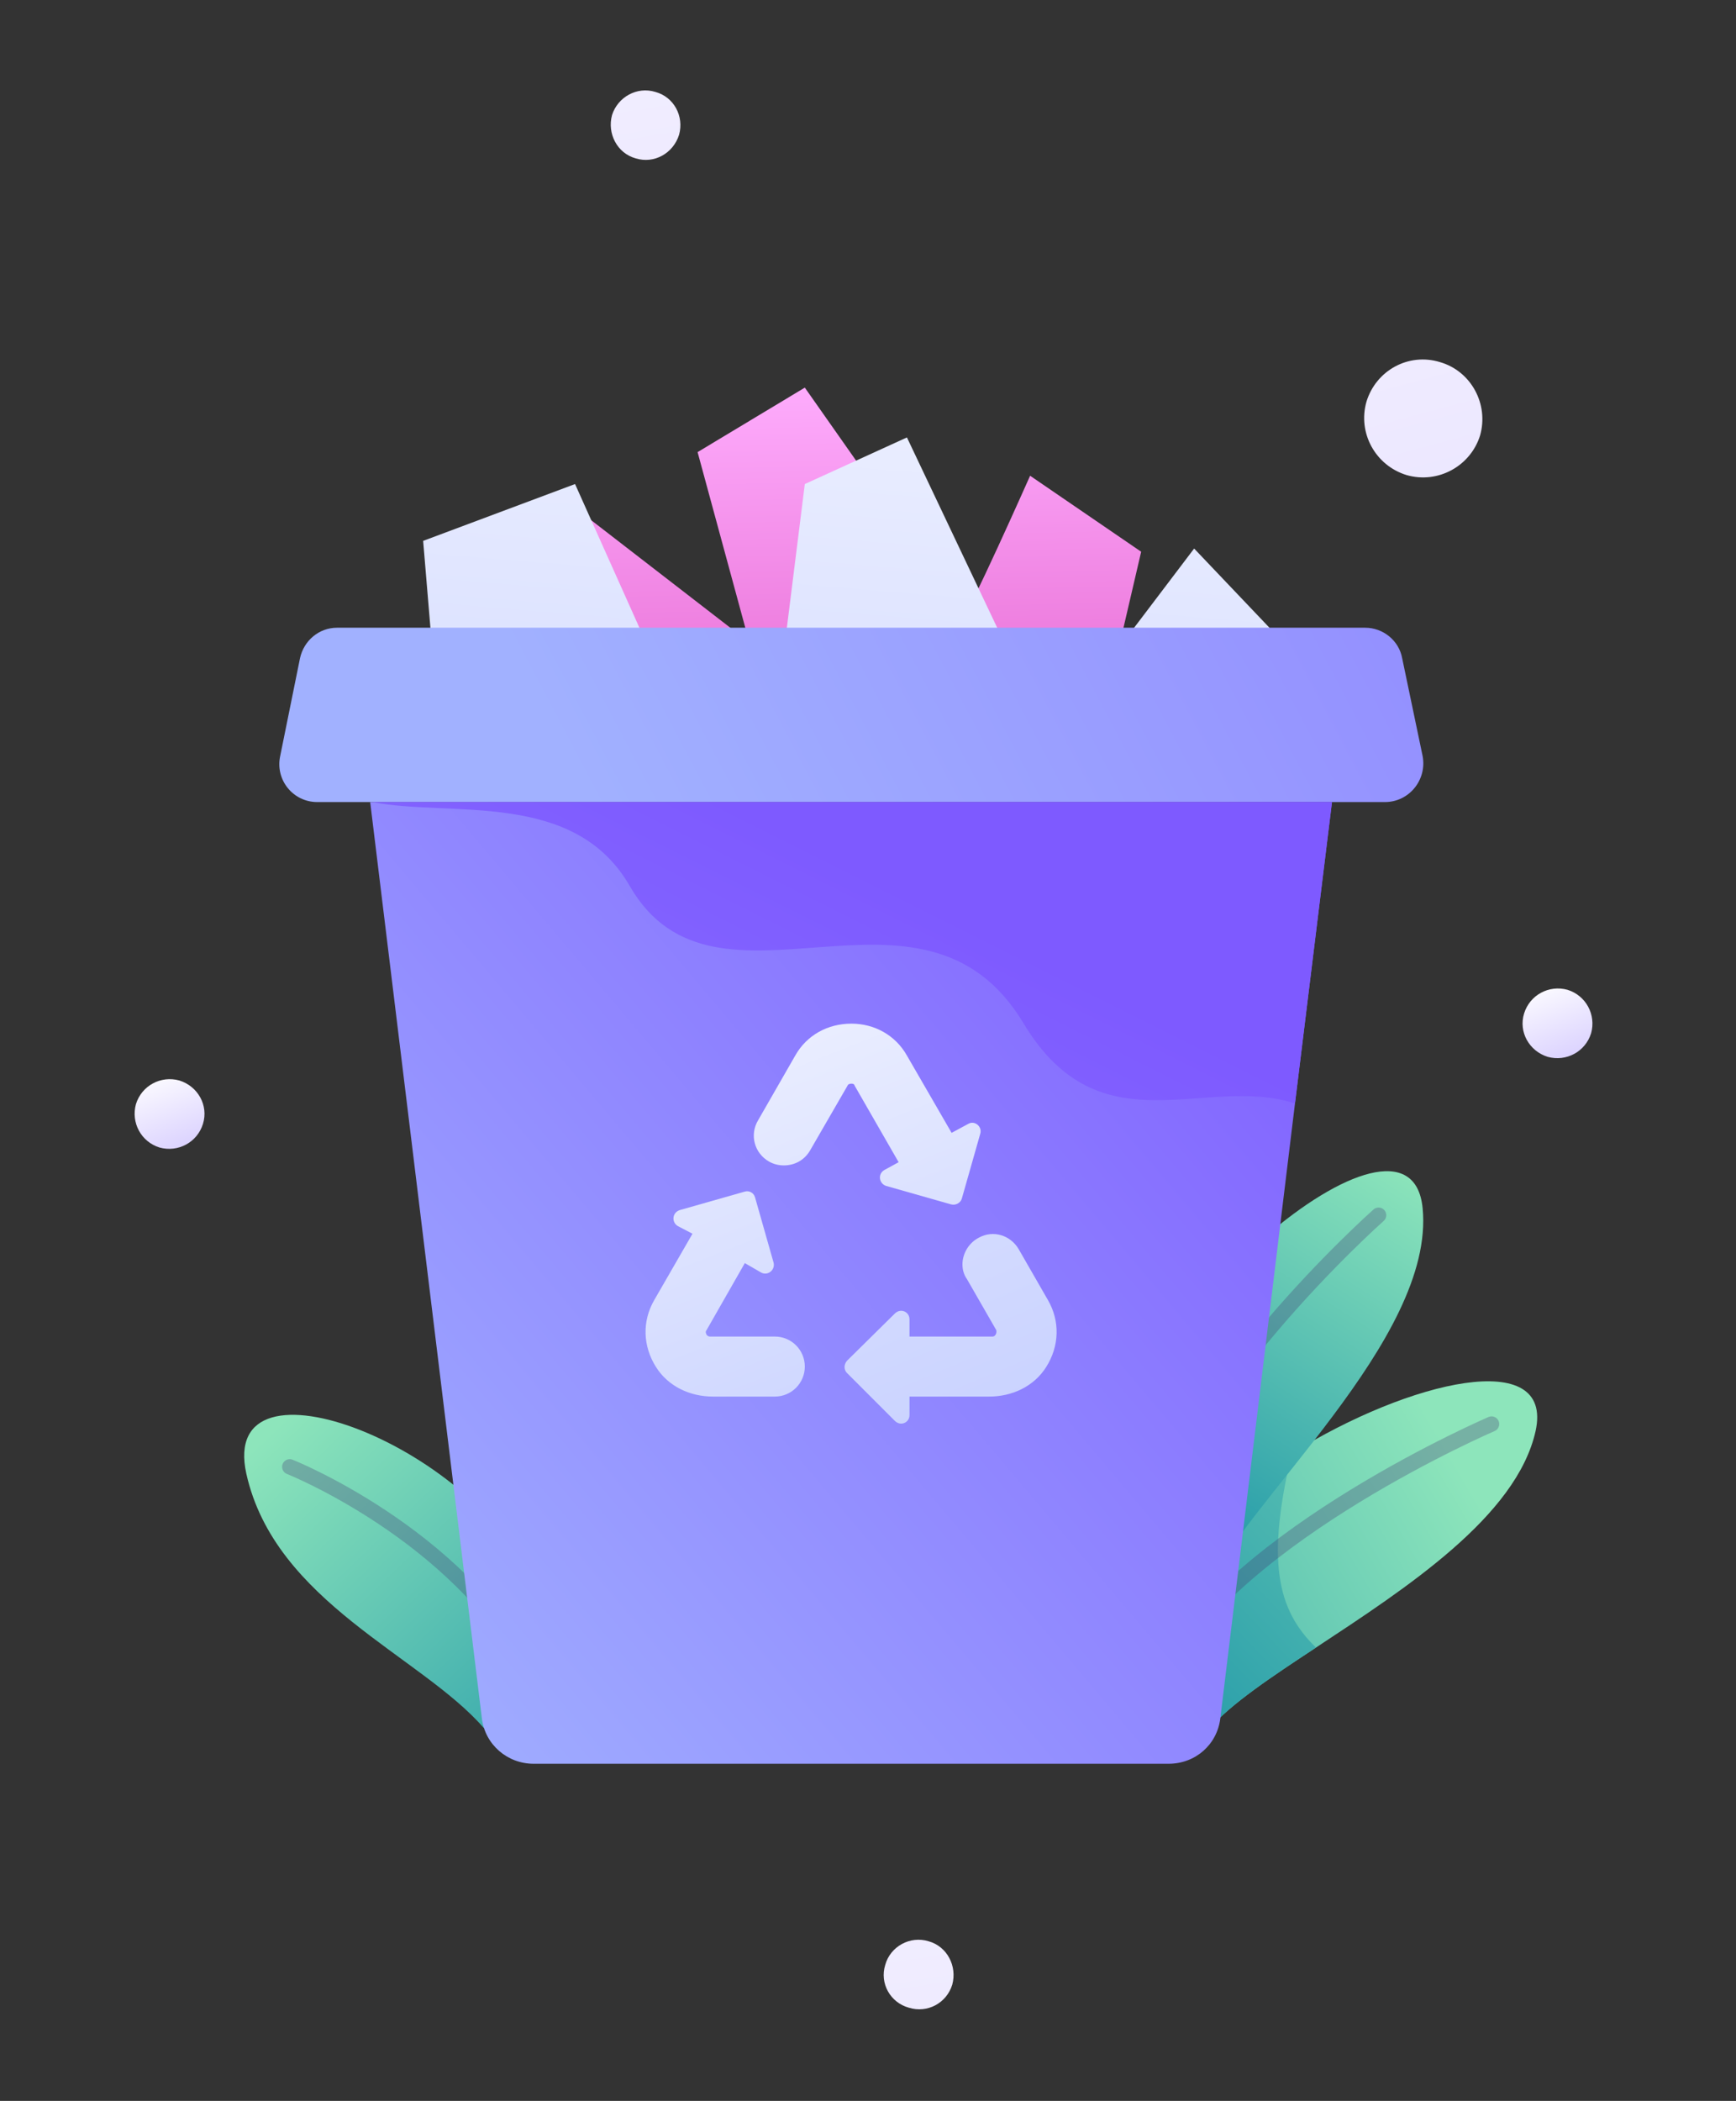
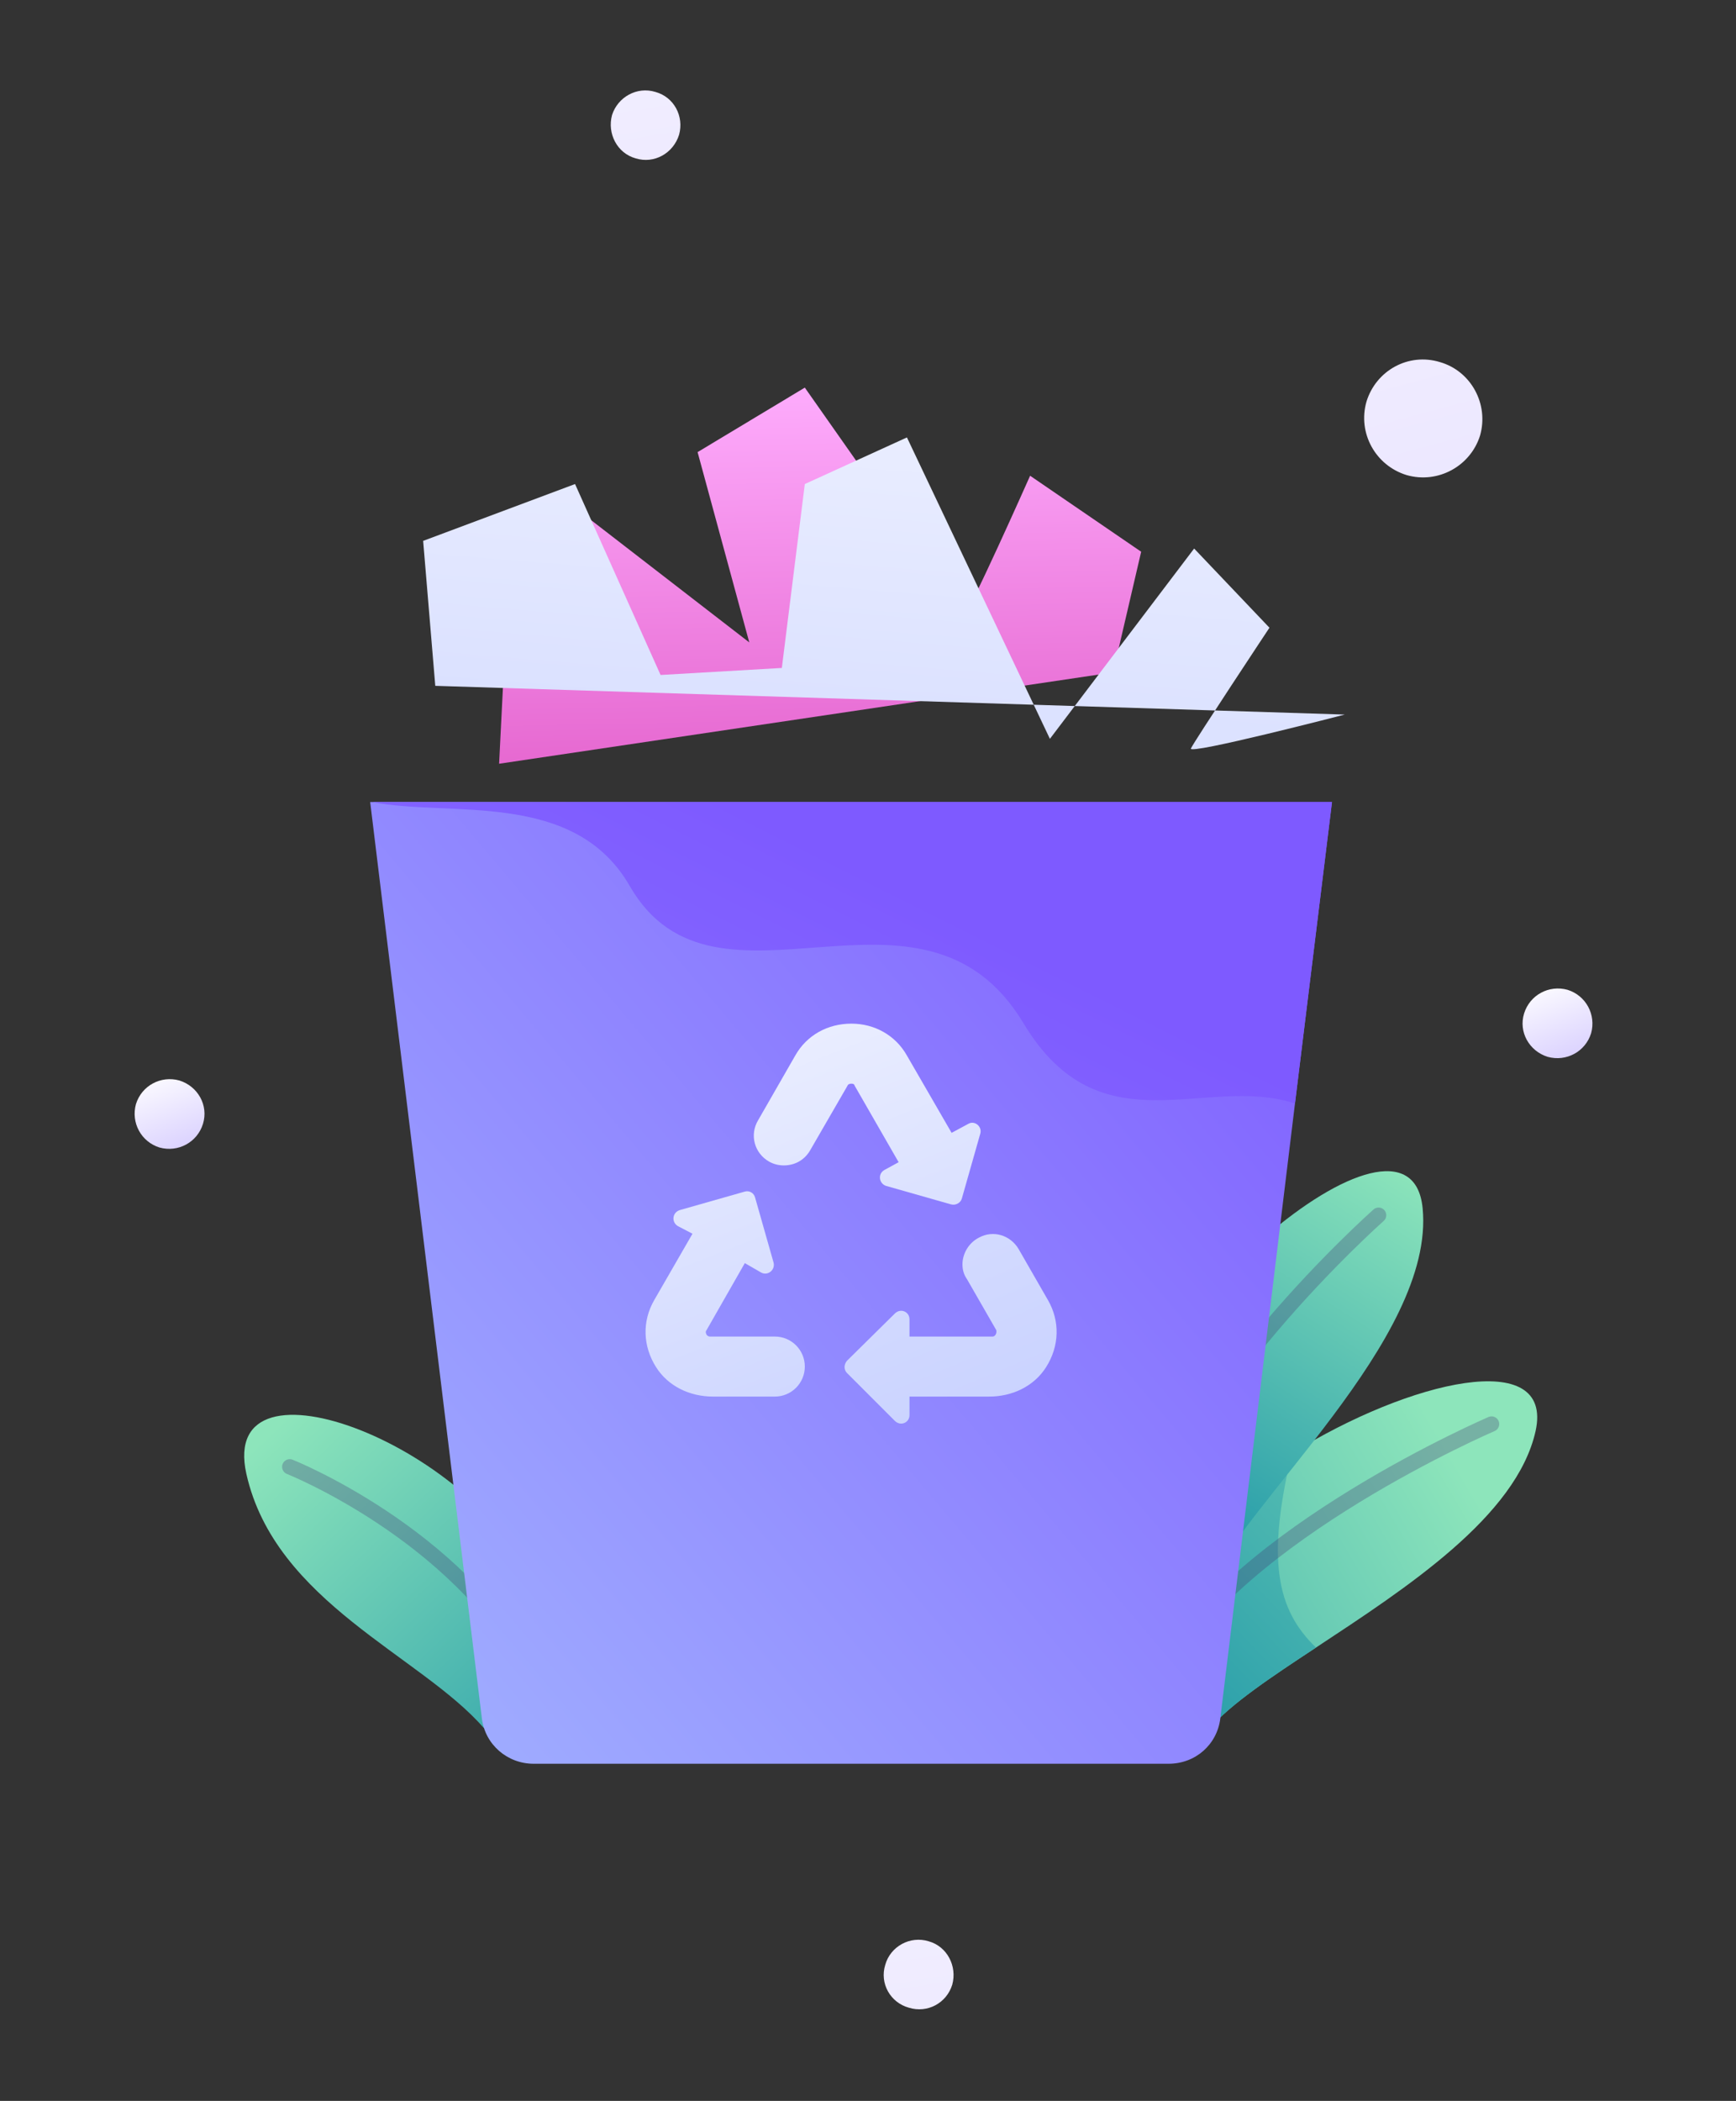
<svg xmlns="http://www.w3.org/2000/svg" version="1.2" viewBox="0 0 272 329" width="272" height="329">
  <rect x="0" y="0" width="272" height="329" fill="#333333" stroke="none" />
  <title>6528750_3331910-ai</title>
  <defs>
    <linearGradient id="g1" x2="1" gradientUnits="userSpaceOnUse" gradientTransform="matrix(5.722,14.22,-14.22,5.722,248.276,150.287)">
      <stop offset="0" stop-color="#ffffff" />
      <stop offset=".994" stop-color="#d6ccff" />
    </linearGradient>
    <linearGradient id="g2" x2="1" gradientUnits="userSpaceOnUse" gradientTransform="matrix(35.296,218.192,-218.19,35.295,94.204,-62.588)">
      <stop offset="0" stop-color="#ffffff" />
      <stop offset=".994" stop-color="#d6ccff" />
    </linearGradient>
    <linearGradient id="g3" x2="1" gradientUnits="userSpaceOnUse" gradientTransform="matrix(35.295,218.19,-218.19,35.295,136.972,227.041)">
      <stop offset="0" stop-color="#ffffff" />
      <stop offset=".994" stop-color="#d6ccff" />
    </linearGradient>
    <linearGradient id="g4" x2="1" gradientUnits="userSpaceOnUse" gradientTransform="matrix(5.722,14.22,-14.22,5.722,30.822,164.49)">
      <stop offset="0" stop-color="#ffffff" />
      <stop offset=".994" stop-color="#d6ccff" />
    </linearGradient>
    <linearGradient id="g5" x2="1" gradientUnits="userSpaceOnUse" gradientTransform="matrix(74.099,257.614,-257.614,74.099,202.703,-46.362)">
      <stop offset="0" stop-color="#ffffff" />
      <stop offset=".994" stop-color="#d6ccff" />
    </linearGradient>
    <linearGradient id="g6" x2="1" gradientUnits="userSpaceOnUse" gradientTransform="matrix(71.65,73.821,-34.395,33.383,66.878,200.478)">
      <stop offset="0" stop-color="#8de5bb" />
      <stop offset="1" stop-color="#0584a4" />
    </linearGradient>
    <linearGradient id="g7" x2="1" gradientUnits="userSpaceOnUse" gradientTransform="matrix(-104.382,60.87,-26.879,-46.094,248.231,263.28)">
      <stop offset="0" stop-color="#8de5bb" />
      <stop offset="1" stop-color="#0584a4" />
    </linearGradient>
    <linearGradient id="g8" x2="1" gradientUnits="userSpaceOnUse" gradientTransform="matrix(-96.249,90.999,-61.651,-65.208,277.971,225.882)">
      <stop offset="0" stop-color="#8de5bb" />
      <stop offset="1" stop-color="#0584a4" />
    </linearGradient>
    <linearGradient id="g9" x2="1" gradientUnits="userSpaceOnUse" gradientTransform="matrix(-47.049,74.088,-29.278,-18.593,266.926,211.716)">
      <stop offset="0" stop-color="#8de5bb" />
      <stop offset="1" stop-color="#0584a4" />
    </linearGradient>
    <linearGradient id="g10" x2="1" gradientUnits="userSpaceOnUse" gradientTransform="matrix(1.782,74.264,-130.467,3.131,145.633,56.541)">
      <stop offset="0" stop-color="#ffb0ff" />
      <stop offset="1" stop-color="#e15ac7" />
    </linearGradient>
    <linearGradient id="g11" x2="1" gradientUnits="userSpaceOnUse" gradientTransform="matrix(29.883,-290.789,920.679,94.615,107.354,290.973)">
      <stop offset="0" stop-color="#a1b1ff" />
      <stop offset="1" stop-color="#ffffff" />
    </linearGradient>
    <linearGradient id="g12" x2="1" gradientUnits="userSpaceOnUse" gradientTransform="matrix(297.482,-158.365,99.067,186.093,88.932,120.85)">
      <stop offset="0" stop-color="#a1b1ff" />
      <stop offset="1" stop-color="#7e5aff" />
    </linearGradient>
    <linearGradient id="g13" x2="1" gradientUnits="userSpaceOnUse" gradientTransform="matrix(161.981,-137.298,138.716,163.654,-16.279,188.56)">
      <stop offset="0" stop-color="#a1b1ff" />
      <stop offset="1" stop-color="#7e5aff" />
    </linearGradient>
    <linearGradient id="g14" x2="1" gradientUnits="userSpaceOnUse" gradientTransform="matrix(-75.197,-186.487,189.108,-76.253,173.532,310.153)">
      <stop offset="0" stop-color="#a1b1ff" />
      <stop offset="1" stop-color="#ffffff" />
    </linearGradient>
    <linearGradient id="g15" x2="1" gradientUnits="userSpaceOnUse" gradientTransform="matrix(-102.167,-253.373,346.68,-139.791,182.265,338.373)">
      <stop offset="0" stop-color="#a1b1ff" />
      <stop offset="1" stop-color="#ffffff" />
    </linearGradient>
    <linearGradient id="g16" x2="1" gradientUnits="userSpaceOnUse" gradientTransform="matrix(-74.653,-185.139,137.487,-55.438,134.289,321.407)">
      <stop offset="0" stop-color="#a1b1ff" />
      <stop offset="1" stop-color="#ffffff" />
    </linearGradient>
    <linearGradient id="g17" x2="1" gradientUnits="userSpaceOnUse" gradientTransform="matrix(116.776,-236.988,536.94,264.579,6.85,367.576)">
      <stop offset="0" stop-color="#a1b1ff" />
      <stop offset="1" stop-color="#7e5aff" />
    </linearGradient>
  </defs>
  <style>
		.s0 { fill: url(#g1) } 
		.s1 { fill: url(#g2) } 
		.s2 { fill: url(#g3) } 
		.s3 { fill: url(#g4) } 
		.s4 { fill: url(#g5) } 
		.s5 { fill: url(#g6) } 
		.s6 { opacity: .3;fill: none;stroke: #40366f;stroke-linecap: round;stroke-linejoin: round;stroke-width: 2.4 } 
		.s7 { fill: url(#g7) } 
		.s8 { fill: url(#g8) } 
		.s9 { fill: url(#g9) } 
		.s10 { fill: url(#g10) } 
		.s11 { fill: url(#g11) } 
		.s12 { fill: url(#g12) } 
		.s13 { fill: url(#g13) } 
		.s14 { fill: url(#g14) } 
		.s15 { fill: url(#g15) } 
		.s16 { fill: url(#g16) } 
		.s17 { fill: url(#g17) } 
	</style>
  <g id="&lt;Group&gt;">
    <path id="&lt;Path&gt;" class="s0" d="m238.8 158.7c0.9-2.9 3.9-4.5 6.8-3.7 2.9 0.9 4.5 3.9 3.7 6.8-0.9 2.9-3.9 4.5-6.8 3.7-2.9-0.9-4.6-3.9-3.7-6.8z" />
    <path id="&lt;Path&gt;" class="s1" d="m95.9 18c0.9-2.8 3.9-4.5 6.8-3.6 2.9 0.8 4.5 3.8 3.7 6.7-0.9 2.9-3.9 4.6-6.8 3.7-2.9-0.8-4.5-3.9-3.7-6.8z" />
    <path id="&lt;Path&gt;" class="s2" d="m138.7 307.7c0.8-2.9 3.9-4.6 6.8-3.7 2.9 0.8 4.5 3.9 3.7 6.8-0.9 2.9-3.9 4.5-6.8 3.6-2.9-0.8-4.6-3.8-3.7-6.7z" />
    <path id="&lt;Path&gt;" class="s3" d="m21.3 172.9c0.9-2.9 3.9-4.5 6.8-3.7 2.9 0.9 4.6 3.9 3.7 6.8-0.9 2.9-3.9 4.5-6.8 3.7-2.9-0.9-4.5-3.9-3.7-6.8z" />
    <path id="&lt;Path&gt;" class="s4" d="m214.1 62.9c1.5-4.9 6.6-7.7 11.5-6.2 4.9 1.4 7.7 6.6 6.3 11.5-1.5 4.8-6.6 7.6-11.5 6.2-4.9-1.5-7.7-6.6-6.3-11.5z" />
    <g id="&lt;Group&gt;">
      <path id="&lt;Path&gt;" class="s5" d="m75.8 270.6c-9.8-11.3-32.7-19.7-37.2-39.8-4.5-20.2 36.9-4.2 45.6 18.4" />
      <path id="&lt;Path&gt;" class="s6" d="m45.4 229.7c0 0 26.1 10.4 37.7 32" />
    </g>
    <g id="&lt;Group&gt;">
      <path id="&lt;Path&gt;" class="s7" d="m240.6 224.1c-3 13.4-20.3 24.6-34.4 33.9-7 4.6-13.3 8.8-16.6 12.6l-8.4-21.4c3-7.8 11.5-15.6 21.2-21.6 18.5-11.5 41.1-16.7 38.2-3.5z" />
      <path id="&lt;Path&gt;" class="s8" d="m206.2 258c-7 4.6-13.3 8.8-16.6 12.6l-8.4-21.4c3-7.8 11.5-15.6 21.2-21.6-3.9 16.4-2.5 24.4 3.8 30.4z" />
      <path id="&lt;Path&gt;" class="s6" d="m233.7 223c0 0-39.8 17.1-51.4 38.7" />
    </g>
    <g id="&lt;Group&gt;">
      <path id="&lt;Path&gt;" class="s9" d="m188.9 249.2c5.8-13.7 36-39.5 34-60-2-20.5-47.4 18.1-48.6 42.4" />
      <path id="&lt;Path&gt;" class="s6" d="m216 190.3c0 0-32.4 28.7-36.8 52.7" />
    </g>
    <path id="&lt;Path&gt;" class="s10" d="m78.2 119.6l1.3-25.8 10.2-14.6 27.7 21.4-8.1-29.8 16.8-10.1c0 0 24.5 34.8 24.9 35.6 0.4 0.7 10.4-21.8 10.4-21.8l17.4 11.9-4.4 18.9" />
    <path id="&lt;Path&gt;" class="s11" d="m68.2 107.4l-1.9-22.7 23.8-8.9 13.4 29.9 19-1.1 3.6-28.8 16-7.3 22.4 47.2 22.6-29.8 11.8 12.4c0 0-11.8 17.8-12.3 18.9-0.6 1.1 24.1-5.3 24.1-5.3" />
-     <path id="&lt;Path&gt;" class="s12" d="m217 125.6h-167.3c-3.8 0-6.6-3.5-5.8-7.2l3.1-15.3c0.6-2.8 3-4.8 5.8-4.8h161.1c2.8 0 5.3 2 5.8 4.8l3.2 15.3c0.7 3.7-2.1 7.2-5.9 7.2z" />
    <path id="&lt;Path&gt;" class="s13" d="m208.7 125.6l-5.8 47.2-11.7 96.3c-0.5 4.1-3.9 7.1-8.1 7.1h-99.5c-4.1 0-7.6-3-8.1-7.1l-17.5-143.5z" />
    <g id="&lt;Group&gt;">
      <path id="&lt;Path&gt;" class="s14" d="m133.4 169.7c0.4 0 0.5 0.2 0.5 0.3l6.9 12-2.2 1.2c-1.1 0.6-0.9 2.1 0.2 2.5l10.2 2.9c0.7 0.2 1.5-0.2 1.7-0.9l2.9-10.2c0.3-1.1-0.9-2.1-1.9-1.5l-2.6 1.4-7-12.1c-1.8-3.2-5.1-5-8.7-5-3.7 0-7 1.8-8.8 5l-5.8 10.1c-1.4 2.3-0.6 5.2 1.7 6.5 0.7 0.4 1.5 0.6 2.3 0.6 1.7 0 3.2-0.8 4.1-2.3l5.9-10.2c0-0.1 0.2-0.3 0.6-0.3z" />
      <path id="&lt;Path&gt;" class="s15" d="m164.2 203.6l-4.6-8c-1.3-2.2-4-3-6.2-1.8-1.6 0.8-2.6 2.5-2.6 4.2 0 0.8 0.2 1.6 0.7 2.3l4.6 8c0 0.1 0.1 0.3-0.1 0.7-0.2 0.3-0.4 0.3-0.5 0.3h-13v-2.7c0-1.2-1.4-1.8-2.3-0.9l-7.5 7.4c-0.5 0.6-0.5 1.4 0 1.9l7.5 7.5c0.9 0.9 2.3 0.3 2.3-0.9v-2.9h12.5c3.6 0 7-1.6 8.9-4.6 2.1-3.3 2.2-7.2 0.3-10.5z" />
      <path id="&lt;Path&gt;" class="s16" d="m121.4 209.3h-10.2c0 0-0.3 0-0.5-0.3-0.2-0.4-0.1-0.6 0-0.7l6-10.5 2.6 1.5c1 0.5 2.2-0.4 1.9-1.6l-2.9-10.2c-0.2-0.7-0.9-1.1-1.6-0.9l-10.2 2.9c-1.2 0.4-1.3 1.9-0.3 2.5l2.3 1.2-6 10.4c-1.9 3.3-1.8 7.2 0.3 10.5 1.9 3 5.3 4.6 8.9 4.6h9.7c2.6 0 4.7-2.1 4.7-4.7q0 0 0 0c0-2.6-2.1-4.7-4.7-4.7z" />
    </g>
    <path id="&lt;Path&gt;" class="s17" d="m208.7 125.6l-5.8 47.2c-14.1-4.6-30.5 7.4-42.5-12.5-15.9-26.6-48.2 1.8-61.7-21.5-8.7-15.2-28.1-10.8-40.4-13.2z" />
  </g>
</svg>